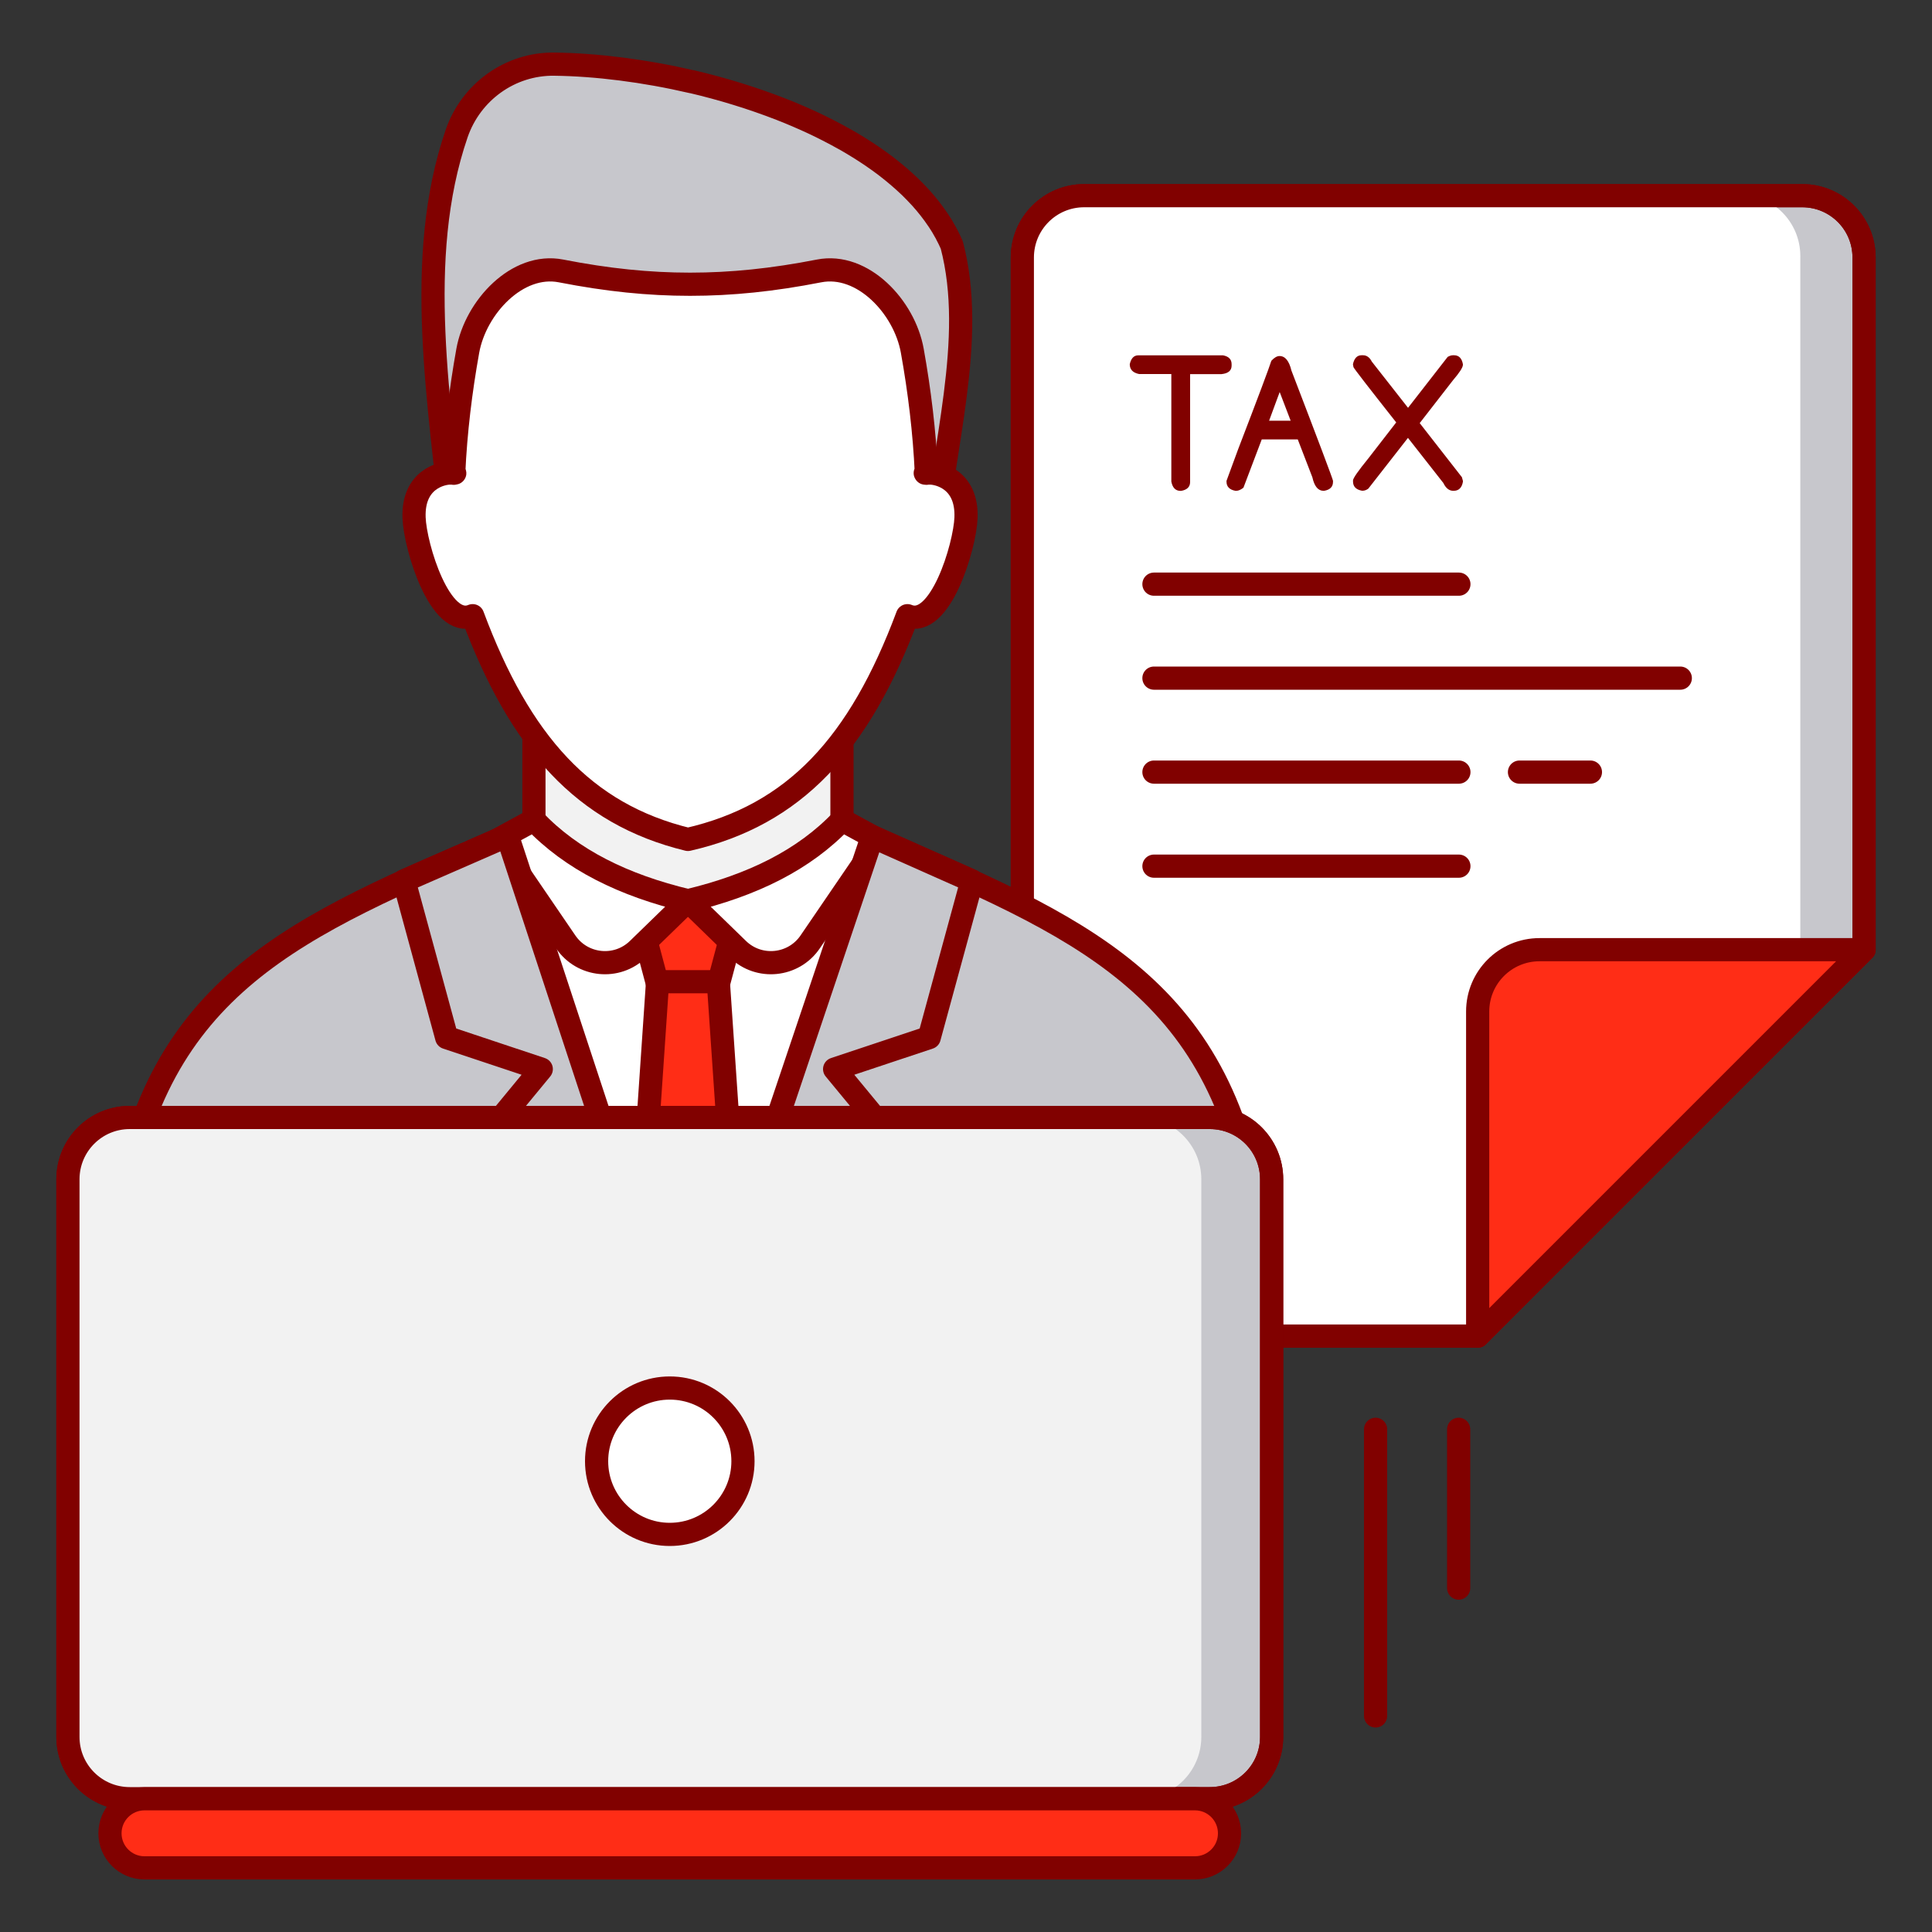
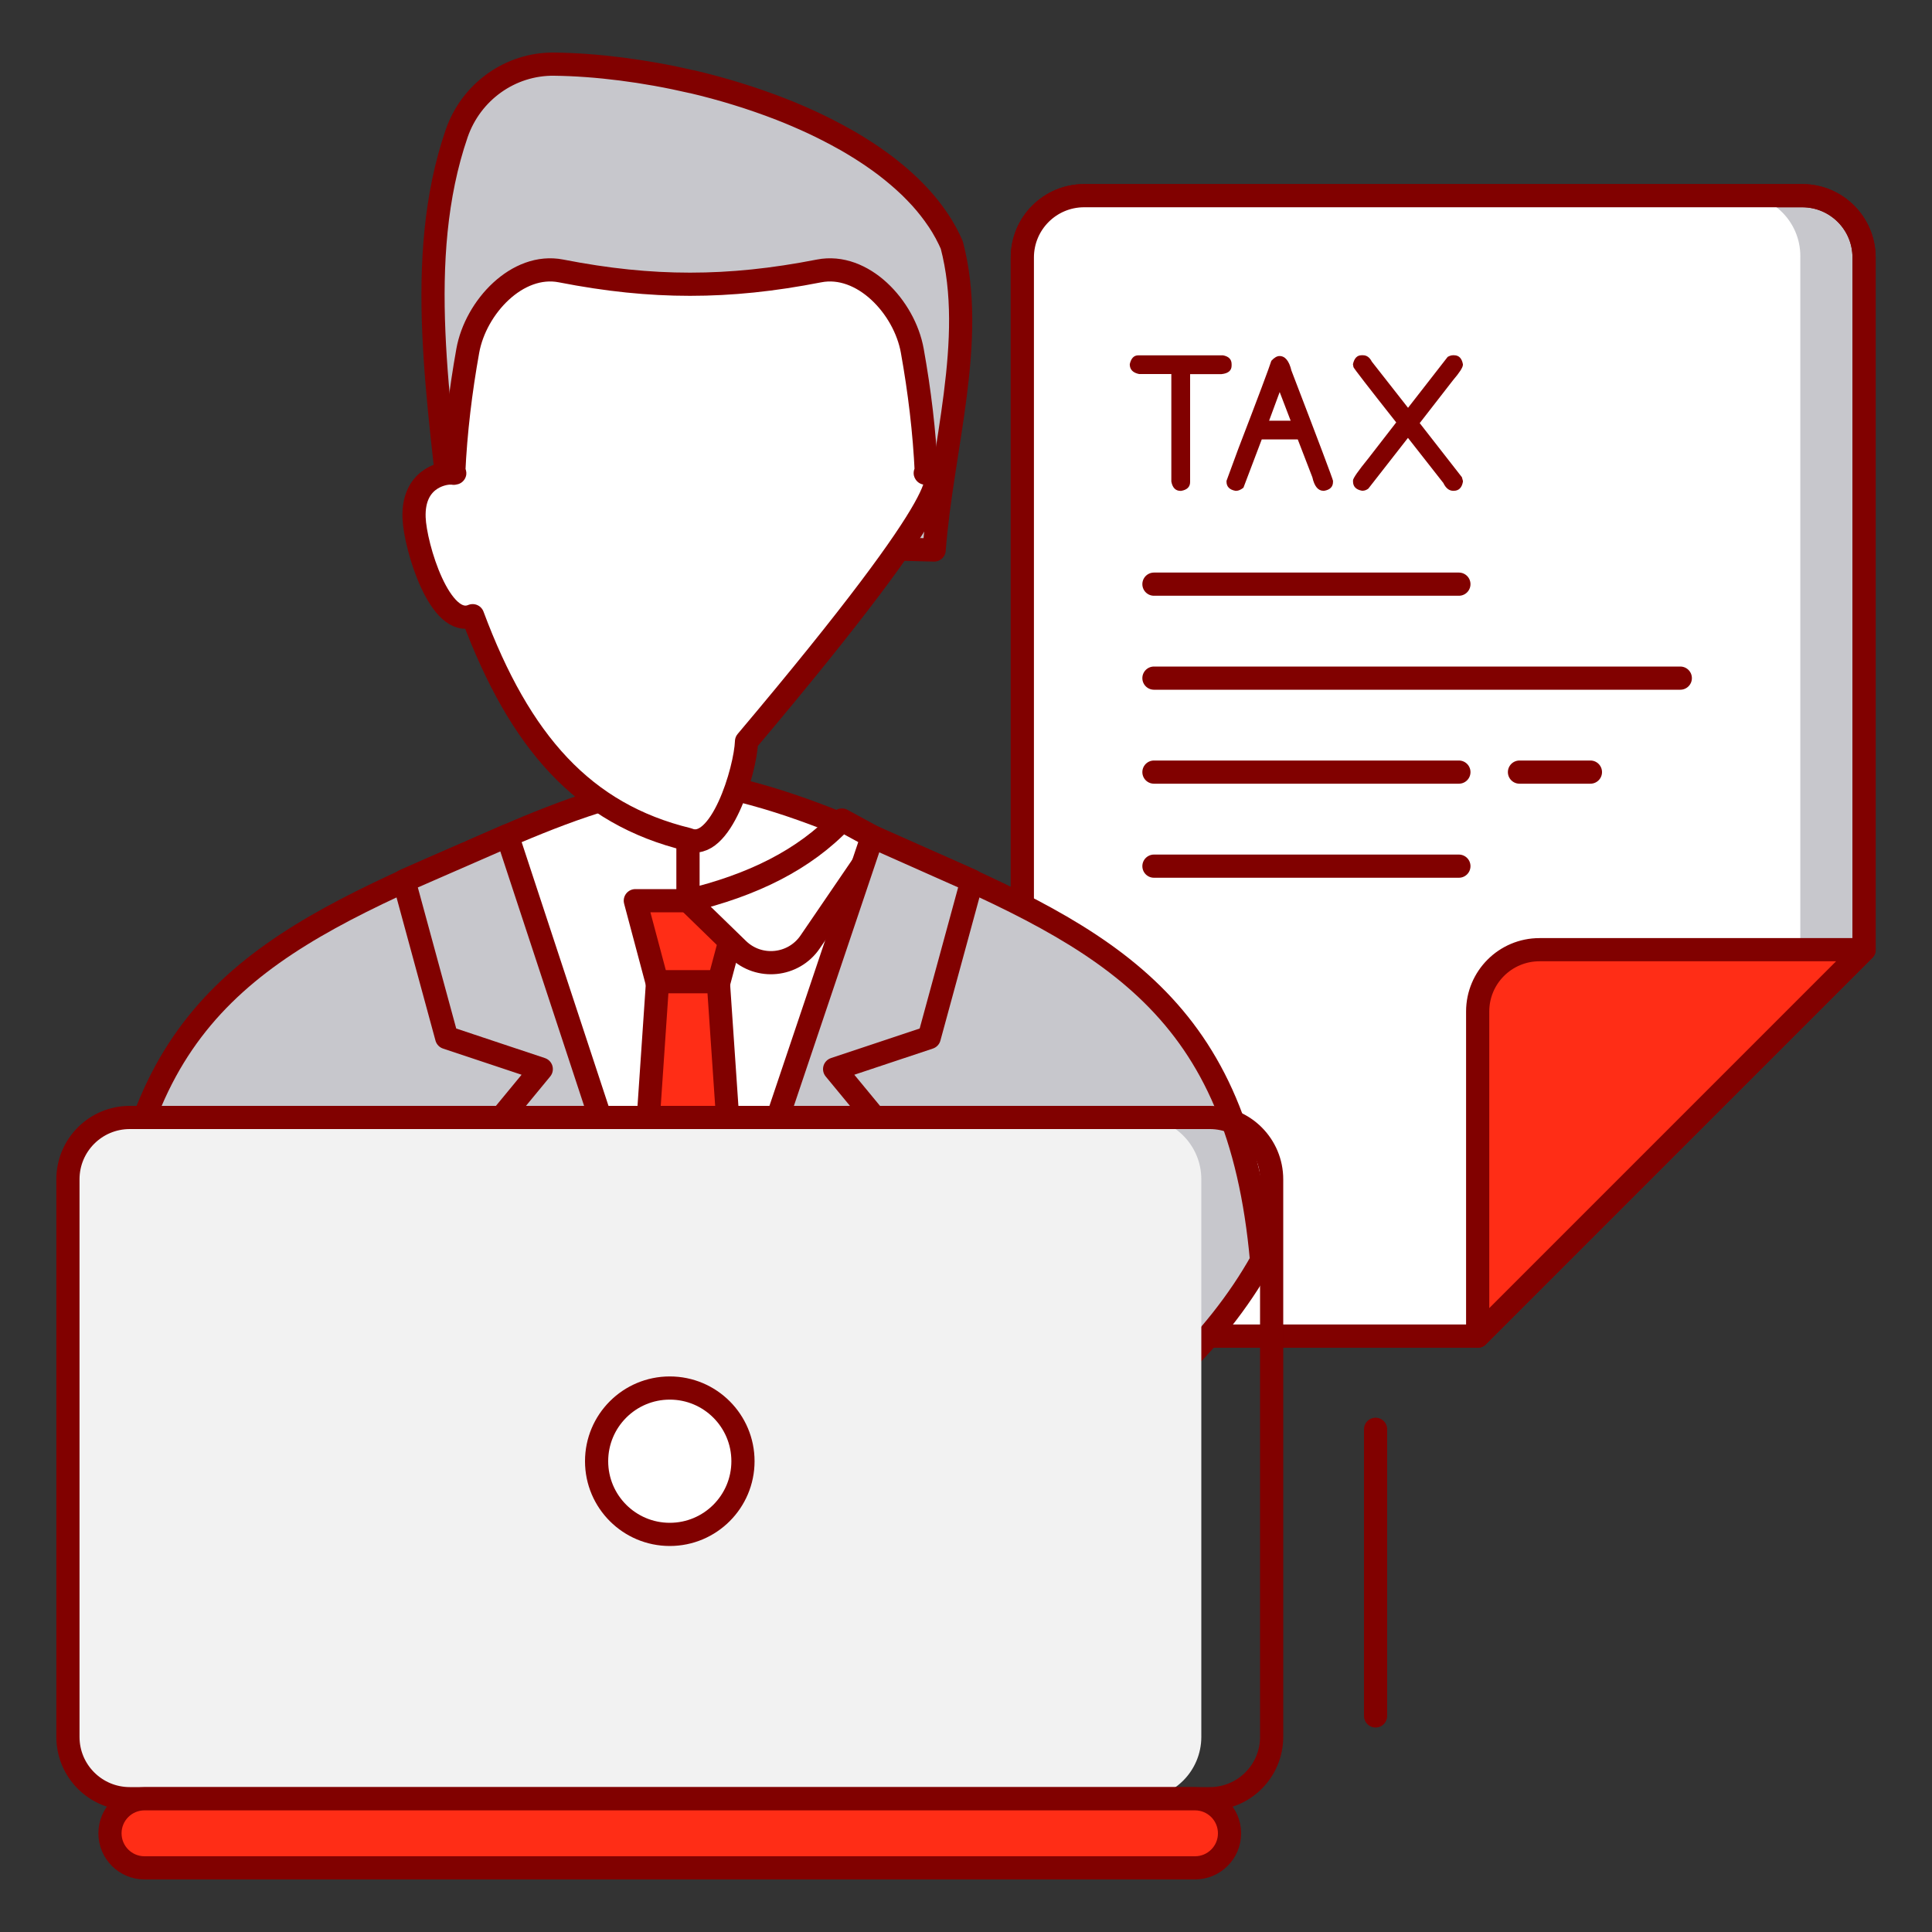
<svg xmlns="http://www.w3.org/2000/svg" id="Layer_1" x="0px" y="0px" viewBox="0 0 250 250" style="enable-background:new 0 0 250 250;" xml:space="preserve">
  <rect x="0" y="0" width="250" height="250" fill="#333333" stroke="none" />
  <style type="text/css">
	.st0{fill:#C7C7CC;stroke:#810100;stroke-width:3;stroke-linecap:round;stroke-linejoin:round;stroke-miterlimit:10;}
	.st1{fill:#FFFFFF;}
	.st2{fill:none;stroke:#810100;stroke-width:3;stroke-linecap:round;stroke-linejoin:round;stroke-miterlimit:10;}
	.st3{fill:#810100;}
	.st4{fill:#FF2D16;stroke:#810100;stroke-width:3;stroke-linecap:round;stroke-linejoin:round;stroke-miterlimit:10;}
	
		.st5{fill-rule:evenodd;clip-rule:evenodd;fill:#C7C7CC;stroke:#810100;stroke-width:3;stroke-linecap:round;stroke-linejoin:round;stroke-miterlimit:10;}
	
		.st6{fill-rule:evenodd;clip-rule:evenodd;fill:#FFFFFF;stroke:#810100;stroke-width:3;stroke-linecap:round;stroke-linejoin:round;stroke-miterlimit:10;}
	
		.st7{fill-rule:evenodd;clip-rule:evenodd;fill:#F2F2F2;stroke:#810100;stroke-width:3;stroke-linecap:round;stroke-linejoin:round;stroke-miterlimit:10;}
	
		.st8{fill-rule:evenodd;clip-rule:evenodd;fill:#FF2D16;stroke:#810100;stroke-width:3;stroke-linecap:round;stroke-linejoin:round;stroke-miterlimit:10;}
	.st9{fill:#F2F2F2;}
	
		.st10{fill-rule:evenodd;clip-rule:evenodd;fill:none;stroke:#810100;stroke-width:3;stroke-linecap:round;stroke-linejoin:round;stroke-miterlimit:10;}
	
		.st11{fill-rule:evenodd;clip-rule:evenodd;fill:#FF2D16;stroke:#810100;stroke-width:3;stroke-linecap:round;stroke-linejoin:round;stroke-miterlimit:10;}
</style>
  <g>
    <path class="st0" d="M191.21,172.89h-50.92c-4.42,0-8-3.58-8-8V33.32c0-4.42,3.58-8,8-8h92.92c4.42,0,8,3.58,8,8v89.57   L191.21,172.89z" />
    <path class="st1" d="M232.96,33.13c0-4.42-3.58-8-8-8h-84.67c-4.42,0-8,3.58-8,8V164.7c0,4.42,3.58,8,8,8l50.92,0.19l0-42.04   c0-4.4,3.56-7.98,7.96-8l33.79-0.15V33.13z" />
    <path class="st2" d="M191.21,172.89h-50.92c-4.42,0-8-3.58-8-8V33.32c0-4.42,3.58-8,8-8h92.92c4.42,0,8,3.58,8,8v89.57   L191.21,172.89z" />
    <g>
      <g>
        <path class="st3" d="M147.29,45.98h10.97c0.74,0.14,1.11,0.52,1.11,1.15v0.18c0,0.64-0.43,1.01-1.3,1.1H154v13.96     c0,0.63-0.39,1.02-1.17,1.15h-0.06c-0.65,0-1.05-0.4-1.2-1.21V48.4h-4.17c-0.8-0.16-1.21-0.58-1.21-1.27     C146.36,46.36,146.73,45.98,147.29,45.98z" />
        <path class="st3" d="M165.57,46.07c0.73,0,1.24,0.63,1.54,1.88c3.55,9.24,5.34,14,5.38,14.26v0.15c0,0.63-0.38,1.02-1.15,1.15     h-0.08c-0.7,0-1.18-0.58-1.44-1.75l-1.89-4.9h-4.66l-2.37,6.25c-0.35,0.27-0.66,0.4-0.91,0.4h-0.13     c-0.76-0.14-1.15-0.54-1.15-1.18v-0.11l1.52-4.13c2.62-6.81,4.04-10.61,4.28-11.4C164.88,46.28,165.24,46.07,165.57,46.07z      M167.01,54.44l-1.42-3.71l-1.37,3.71H167.01z" />
        <path class="st3" d="M176.18,45.97h0.19c0.48,0,0.86,0.27,1.14,0.82l4.69,5.98l5.13-6.59c0.25-0.14,0.48-0.21,0.68-0.21h0.14     c0.63,0,1.01,0.39,1.15,1.16v0.07c0,0.34-0.43,1.01-1.28,2l-4.31,5.55l5.46,7l0.13,0.47v0.13c-0.14,0.77-0.54,1.16-1.2,1.16     h-0.05c-0.53,0-0.96-0.34-1.28-1.01l-4.58-5.84l-5.13,6.57c-0.24,0.18-0.49,0.27-0.74,0.27h-0.08c-0.77-0.14-1.16-0.54-1.16-1.2     v-0.13c0-0.28,0.66-1.23,1.98-2.85l3.61-4.66c-3.58-4.53-5.42-6.91-5.53-7.15l-0.07-0.38C175.24,46.36,175.61,45.97,176.18,45.97     z" />
      </g>
    </g>
    <path class="st4" d="M191.21,172.89v-42c0-4.42,3.58-8,8-8h42L191.21,172.89z" />
    <line class="st2" x1="149.32" y1="75.59" x2="188.78" y2="75.59" />
    <line class="st2" x1="149.32" y1="87.75" x2="217.43" y2="87.75" />
    <line class="st2" x1="149.32" y1="99.91" x2="188.78" y2="99.91" />
    <line class="st2" x1="149.32" y1="112.08" x2="188.78" y2="112.08" />
    <line class="st2" x1="196.62" y1="99.91" x2="205.8" y2="99.91" />
  </g>
  <g>
    <g>
      <path class="st5" d="M123.16,31.7c-0.22-0.51-0.47-1.01-0.73-1.5c-0.04-0.07-0.07-0.14-0.11-0.2c-0.26-0.48-0.54-0.95-0.85-1.41    c-0.04-0.06-0.09-0.13-0.13-0.19c-0.64-0.95-1.36-1.87-2.16-2.76c-0.05-0.05-0.09-0.1-0.14-0.15c-0.4-0.43-0.81-0.86-1.24-1.28    c-0.05-0.05-0.11-0.1-0.16-0.15c-0.9-0.86-1.87-1.68-2.9-2.48c-0.04-0.03-0.09-0.07-0.13-0.1c-0.51-0.39-1.04-0.77-1.58-1.14    c-0.06-0.04-0.11-0.08-0.17-0.12c-1.12-0.76-2.29-1.49-3.52-2.19c-0.03-0.02-0.06-0.04-0.1-0.05c-0.61-0.34-1.23-0.68-1.86-1    c-0.05-0.03-0.1-0.05-0.15-0.08c-1.3-0.67-2.65-1.3-4.03-1.89c-0.01,0-0.01-0.01-0.02-0.01c-0.69-0.3-1.39-0.58-2.1-0.86    c-0.03-0.01-0.07-0.03-0.1-0.04c-3.68-1.43-7.56-2.62-11.44-3.53v0.01C83.38,9.15,77.18,8.37,71.72,8.3    c-5.7-0.07-10.77,3.58-12.63,8.98c-5.58,16.25-2.14,34.9-0.46,52.34l30.94,0.77v0l31.31,0.78    C121.9,57.91,126.39,44.01,123.16,31.7z" />
      <path class="st6" d="M89.02,195.56c9.44,0.13,18.74-0.28,27.91-1.23v-84.21l-3.14-1.37c-6.9-3.02-15.44-6.49-24.78-7.76V195.56z" />
      <path class="st6" d="M89.02,195.56c-9.45,0.13-18.74-0.28-27.91-1.23v-84.21l3.13-1.37c6.9-3.02,15.44-6.49,24.78-7.76V195.56z" />
-       <path class="st7" d="M69.09,84.42h39.86v24.04c-13.29,10.56-26.57,10.98-39.86,0V84.42z" />
-       <path class="st6" d="M120.33,61.21c-0.23,0-0.37,0-0.46,0c0,0.01,0,0.02,0,0.03c-0.06-0.01-0.29-0.02,0-0.03    c-0.24-5.32-0.89-10.64-1.82-15.82c-1.01-5.66-6.42-11.44-12.07-10.33c-5.97,1.17-11.34,1.72-16.69,1.72    c-5.35,0-10.71-0.55-16.69-1.72c-5.64-1.11-11.05,4.67-12.07,10.33c-0.93,5.18-1.58,10.5-1.82,15.82c0.28,0,0.06,0.01,0,0.03    c0-0.01,0-0.02,0-0.03c-0.09,0-0.23,0-0.46,0c-1.14,0-4.85,0.84-4.67,5.78c0.13,3.7,3.35,14.45,7.58,12.68    c6.12,16.41,14.37,25.67,27.86,28.95c13.82-3.16,22.19-12.32,28.4-28.95c4.23,1.77,7.45-8.99,7.58-12.68    C125.18,62.05,121.47,61.21,120.33,61.21z" />
+       <path class="st6" d="M120.33,61.21c-0.23,0-0.37,0-0.46,0c0,0.01,0,0.02,0,0.03c-0.06-0.01-0.29-0.02,0-0.03    c-0.24-5.32-0.89-10.64-1.82-15.82c-1.01-5.66-6.42-11.44-12.07-10.33c-5.97,1.17-11.34,1.72-16.69,1.72    c-5.35,0-10.71-0.55-16.69-1.72c-5.64-1.11-11.05,4.67-12.07,10.33c-0.93,5.18-1.58,10.5-1.82,15.82c0.28,0,0.06,0.01,0,0.03    c0-0.01,0-0.02,0-0.03c-0.09,0-0.23,0-0.46,0c-1.14,0-4.85,0.84-4.67,5.78c0.13,3.7,3.35,14.45,7.58,12.68    c6.12,16.41,14.37,25.67,27.86,28.95c4.23,1.77,7.45-8.99,7.58-12.68    C125.18,62.05,121.47,61.21,120.33,61.21z" />
      <polygon class="st8" points="89.02,116.55 95.84,116.55 92.95,127.36 89.03,127.36 89.02,127.36 85.09,127.36 82.21,116.55   " />
      <polygon class="st8" points="92.95,127.03 95.74,167.95 89.02,180.23 82.31,167.95 85.09,127.03   " />
-       <path class="st6" d="M89.02,116.55l-6.46,6.28c-2.73,2.66-7.2,2.21-9.35-0.94l-8.97-13.14l4.85-2.64    C73.99,111.27,80.7,114.56,89.02,116.55z" />
      <path class="st5" d="M89.02,179.12l-28.7-68.65c-25.94,11.19-42.6,19.81-45.53,52.67c11.79,21.03,39.92,38.23,74.23,38.21V179.12z    " />
      <path class="st6" d="M38.25,187.07c1.04,0.73,2.22,1.32,3.31,2.01l-0.08-13.59L38.25,187.07z" />
      <polygon class="st5" points="89.02,179.12 89.02,196.47 62.01,148.08 70.04,138.34 57.8,134.26 52.28,113.98 65.65,108.14   " />
      <path class="st6" d="M89.02,116.55l6.46,6.28c2.73,2.66,7.2,2.21,9.35-0.94l8.97-13.14l-4.85-2.64    C104.06,111.27,97.35,114.56,89.02,116.55z" />
      <path class="st5" d="M89.02,179.12l28.7-68.65c25.94,11.19,42.6,19.81,45.53,52.67c-11.79,21.03-39.92,38.23-74.23,38.21V179.12z" />
      <path class="st6" d="M139.8,187.07c-1.04,0.73-2.22,1.32-3.31,2.01l0.08-13.59L139.8,187.07z" />
      <polygon class="st5" points="89.02,179.12 89.02,196.47 116.04,148.08 108,138.34 120.24,134.26 125.77,113.98 112.88,108.25       " />
    </g>
    <g>
-       <path class="st5" d="M16.79,232.75h139.76c4.42,0,8-3.58,8-8V152.6c0-4.42-3.58-8-8-8H16.79c-4.42,0-8,3.58-8,8v72.16    C8.79,229.17,12.37,232.75,16.79,232.75z" />
      <path class="st9" d="M155.45,224.75V152.6c0-4.42-3.58-8-8-8H17.16c-4.42,0-8,3.58-8,8v72.16c0,4.42,3.58,8,8,8h130.29    C151.87,232.75,155.45,229.17,155.45,224.75z" />
      <path class="st10" d="M16.79,232.75h139.76c4.42,0,8-3.58,8-8V152.6c0-4.42-3.58-8-8-8H16.79c-4.42,0-8,3.58-8,8v72.16    C8.79,229.17,12.37,232.75,16.79,232.75z" />
    </g>
  </g>
  <circle class="st6" cx="86.67" cy="189.08" r="9.47" />
  <path class="st11" d="M154.63,241.7H18.7c-2.47,0-4.47-2-4.47-4.47l0,0c0-2.47,2-4.47,4.47-4.47h135.93c2.47,0,4.47,2,4.47,4.47l0,0  C159.11,239.69,157.1,241.7,154.63,241.7z" />
  <line class="st6" x1="178" y1="184.95" x2="178" y2="222.04" />
-   <line class="st6" x1="188.75" y1="184.95" x2="188.75" y2="205.5" />
</svg>